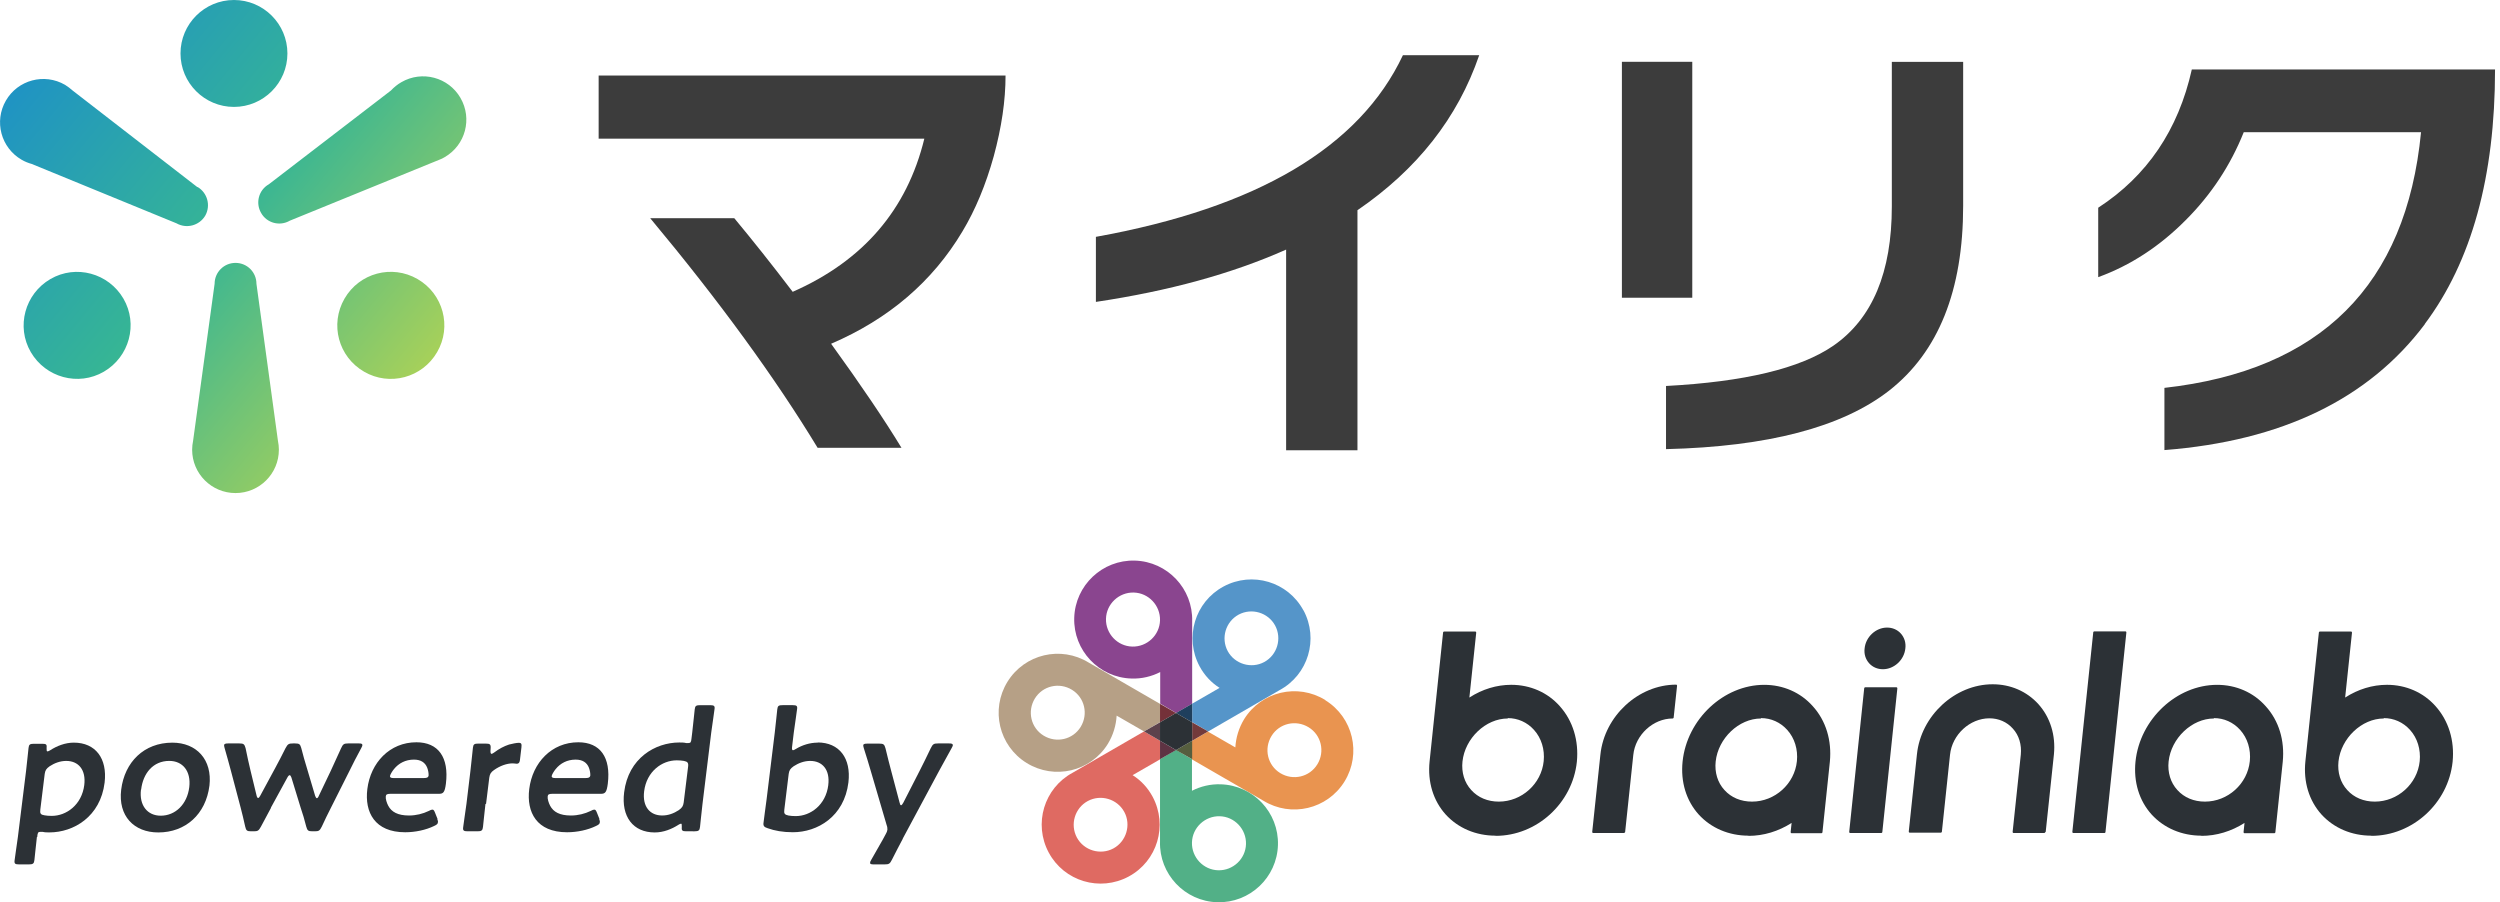
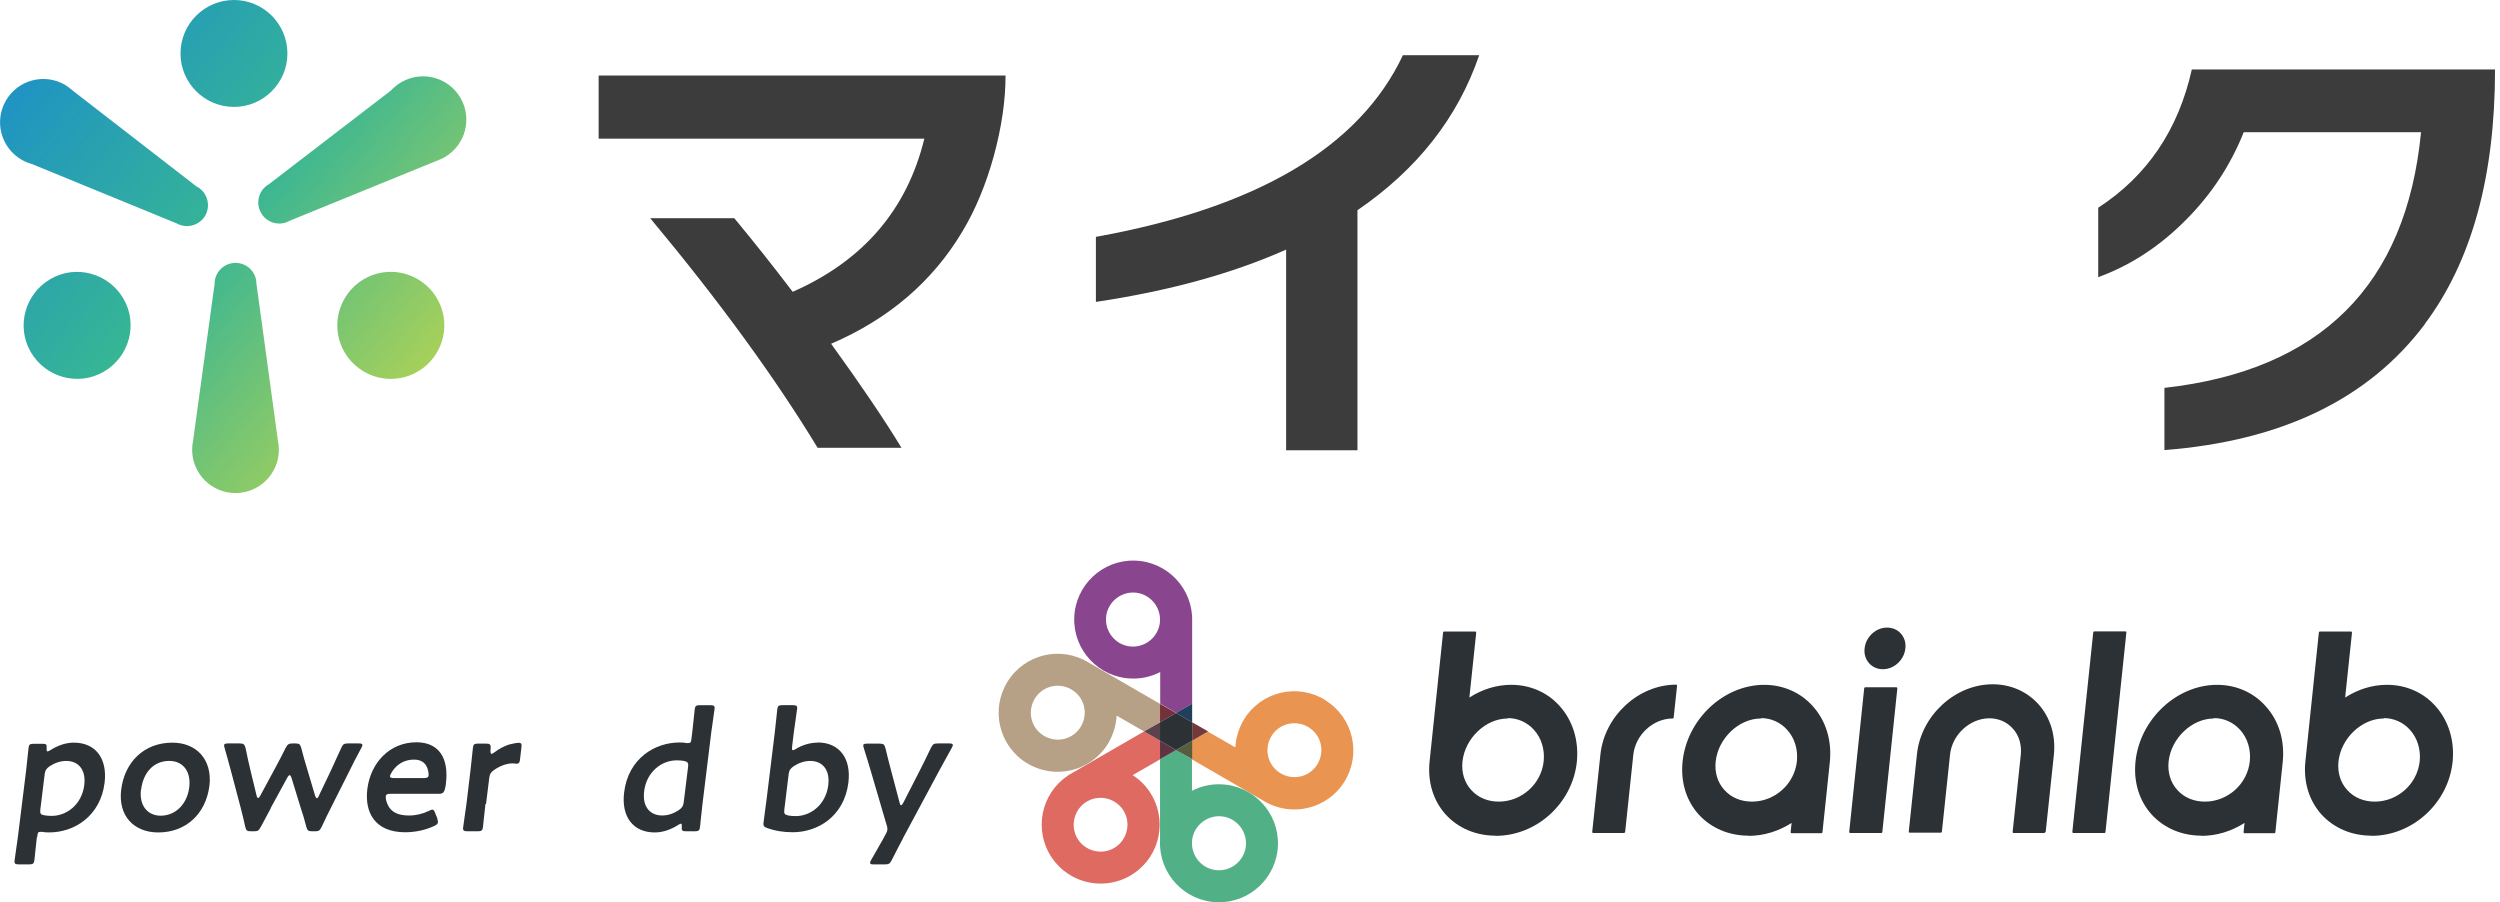
<svg xmlns="http://www.w3.org/2000/svg" fill="none" height="48" viewBox="0 0 133 48" width="133">
  <linearGradient id="a" gradientUnits="userSpaceOnUse" x1=".263" x2="24.218" y1="1.498" y2="21.121">
    <stop offset="0" stop-color="#1b8dcc" />
    <stop offset=".5" stop-color="#36b595" />
    <stop offset="1" stop-color="#b9d550" />
  </linearGradient>
  <clipPath id="b">
    <path d="m0 0h132.746v48h-132.746z" />
  </clipPath>
  <g clip-path="url(#b)">
    <path d="m60.377 29.824c-1.73-.051-3.178 1.316-3.228 3.046-.051 1.731 1.316 3.178 3.046 3.228.546.02 1.073-.111 1.528-.344v1.68l.85.496.85-.496v-4.382c.051-1.73-1.316-3.178-3.046-3.228zm-.142 4.574c-.789-.02-1.417-.688-1.397-1.478.02-.789.688-1.417 1.478-1.397.789.02 1.417.688 1.397 1.478s-.688 1.417-1.478 1.397z" fill="#8a458f" />
    <path d="m61.713 39.408-.85-.496-3.795 2.196c-1.528.82-2.095 2.722-1.275 4.25.82 1.528 2.722 2.095 4.25 1.275 1.528-.82 2.095-2.722 1.275-4.25-.263-.486-.627-.87-1.063-1.144l1.457-.84v-.982zm-2.479 5.728c-.698.374-1.569.111-1.943-.577-.374-.698-.111-1.569.577-1.943.698-.374 1.569-.111 1.943.577.374.688.111 1.569-.577 1.943z" fill="#df6a62" />
-     <path d="m69.344 32.476c-.82-1.528-2.722-2.095-4.25-1.275-1.528.82-2.095 2.722-1.275 4.25.263.486.627.87 1.063 1.144l-1.457.84v.982l.85.496 3.795-2.196c1.528-.82 2.095-2.722 1.275-4.25zm-3.451.223c.698-.374 1.569-.111 1.943.577.374.698.111 1.569-.577 1.943-.688.374-1.569.111-1.943-.577-.374-.698-.111-1.569.577-1.943z" fill="#5595c9" />
    <path d="m70.507 37.242c-1.478-.911-3.41-.455-4.321 1.022-.283.466-.435.982-.466 1.498l-1.457-.84-.85.496v.982l3.795 2.196c1.478.911 3.41.455 4.321-1.022.911-1.478.455-3.41-1.022-4.321zm-.425 3.421c-.415.678-1.295.88-1.973.466-.678-.415-.88-1.295-.466-1.973.415-.678 1.295-.88 1.974-.466.678.415.88 1.295.466 1.973z" fill="#e99450" />
    <path d="m61.713 37.445-3.795-2.196c-1.478-.911-3.41-.455-4.321 1.022-.911 1.478-.455 3.41 1.022 4.321 1.478.911 3.41.455 4.321-1.022.283-.466.435-.982.466-1.498l1.457.84.85-.496v-.982zm-4.22 1.224c-.415.678-1.295.88-1.973.466-.678-.415-.88-1.295-.466-1.973.415-.678 1.295-.88 1.973-.466.678.415.88 1.295.466 1.973z" fill="#b6a086" />
    <path d="m64.941 41.725c-.546-.02-1.073.111-1.528.344v-1.68l-.85-.496-.85.496v4.382c-.051 1.73 1.316 3.178 3.046 3.228 1.73.051 3.178-1.316 3.228-3.046.051-1.73-1.316-3.178-3.046-3.228zm-.132 4.574c-.789-.02-1.417-.688-1.397-1.478.02-.789.688-1.417 1.478-1.397.789.02 1.417.688 1.397 1.478-.02.789-.688 1.417-1.478 1.397z" fill="#52b087" />
    <path d="m61.713 37.445v.982l.85-.496z" fill="#743139" />
    <path d="m63.423 37.435v.992l-.86-.496z" fill="#1f3f5d" />
    <path d="m61.713 39.408v.982l.85-.486z" fill="#5e3343" />
    <path d="m63.423 39.408v.982l-.86-.486z" fill="#565e3e" />
    <path d="m61.713 38.426v.982l-.85-.496z" fill="#5c424c" />
    <path d="m63.423 38.426v.982l.85-.496z" fill="#733a3b" />
    <g fill="#2c3136">
      <path d="m62.563 37.93-.85.496v.982l.85.496.86-.496v-.982z" />
      <path d="m108.782 44.316h-1.66s-.03 0-.04-.02c0-.01-.01-.02-.01-.041l.435-4.109c.05-.526-.091-1.022-.425-1.386-.314-.354-.759-.546-1.245-.546-1.043 0-1.984.87-2.095 1.933l-.435 4.109s-.02.041-.051.041h-1.659s-.031 0-.041-.02c0-.01-.01-.02-.01-.041l.435-4.109c.213-2.054 2.024-3.724 4.028-3.724.951 0 1.811.374 2.429 1.052.637.708.931 1.66.83 2.682l-.436 4.109s-.02.041-.05.041z" />
      <path d="m79.565 44.458c-1.052 0-1.994-.405-2.651-1.123-.668-.739-.972-1.741-.86-2.824l.719-6.872s.02-.041.051-.041h1.66s.03 0 .041.02c0 .01.01.02.01.041l-.364 3.451c.688-.445 1.457-.678 2.226-.678 1.012 0 1.933.405 2.581 1.133.698.779 1.022 1.832.911 2.965-.233 2.206-2.135 3.937-4.321 3.937zm.648-6.234c-1.174 0-2.277 1.052-2.409 2.287-.061.577.101 1.123.466 1.518.364.405.88.617 1.467.617 1.214 0 2.267-.941 2.388-2.156.061-.617-.121-1.224-.516-1.66-.364-.405-.86-.627-1.397-.627z" />
      <path d="m126.158 44.458c-1.052 0-1.994-.405-2.651-1.123-.668-.739-.972-1.741-.861-2.824l.719-6.872s.02-.041.051-.041h1.659s.031 0 .041.02c0 .01.01.02.01.041l-.364 3.451c.688-.445 1.457-.678 2.226-.678 1.012 0 1.933.405 2.581 1.133.698.779 1.022 1.832.91 2.965-.232 2.206-2.135 3.937-4.321 3.937zm.658-6.234c-1.174 0-2.277 1.052-2.409 2.287-.06.577.102 1.123.466 1.518.364.405.88.617 1.467.617 1.215 0 2.267-.941 2.389-2.156.06-.617-.122-1.224-.516-1.66-.365-.405-.861-.627-1.397-.627z" />
      <path d="m93.025 44.458c-1.052 0-1.994-.405-2.651-1.123-.668-.739-.972-1.741-.86-2.824.233-2.247 2.186-4.078 4.342-4.078 1.012 0 1.933.405 2.581 1.133.708.779 1.022 1.832.911 2.965l-.395 3.755s-.02.041-.051.041h-1.589s-.03 0-.041-.02c0-.01-.01-.02-.01-.041l.051-.486c-.698.445-1.488.688-2.297.688zm.658-6.234c-1.174 0-2.277 1.052-2.409 2.287-.061.577.101 1.123.466 1.518.364.405.88.617 1.468.617 1.214 0 2.267-.941 2.388-2.156.061-.617-.121-1.224-.516-1.66-.364-.405-.86-.627-1.397-.627z" />
      <path d="m117.121 44.458c-1.053 0-1.994-.405-2.652-1.123-.668-.739-.971-1.741-.86-2.824.233-2.247 2.186-4.078 4.342-4.078 1.012 0 1.933.405 2.58 1.133.709.779 1.023 1.832.911 2.965l-.394 3.755s-.021.041-.051.041h-1.589s-.03 0-.04-.02c0-.01-.011-.02-.011-.041l.051-.486c-.698.445-1.488.688-2.297.688zm.658-6.234c-1.174 0-2.277 1.052-2.409 2.287-.061.577.101 1.123.466 1.518.364.405.88.617 1.467.617 1.214 0 2.267-.941 2.388-2.156.061-.617-.121-1.224-.516-1.66-.364-.405-.86-.627-1.396-.627z" />
      <path d="m100.089 44.316h-1.66s-.03 0-.041-.02c0-.01-.01-.02-.01-.041l.799-7.651s.02-.041.051-.041h1.66s.03 0 .041.02c0 .01.01.02.01.041l-.8 7.651s-.02.041-.05.041z" />
      <path d="m111.96 44.316h-1.66s-.03 0-.041-.02c0-.01-.01-.02-.01-.041l1.113-10.626s.021-.04.051-.04h1.66s.03 0 .04.02c0 .01.01.02.01.041l-1.113 10.626s-.02.041-.05.041z" />
      <path d="m86.416 44.316h-1.66s-.03 0-.04-.02c0-.01-.01-.02-.01-.04l.435-4.109c.212-2.054 2.024-3.724 4.028-3.724.01 0 .03 0 .041.02 0 .01.01.02.01.041l-.182 1.7s-.02.04-.051.04c-1.042 0-1.984.87-2.095 1.933l-.435 4.109s-.02.041-.051.041z" />
      <path d="m100.17 35.603c-.284 0-.547-.111-.729-.314-.192-.213-.283-.496-.243-.799.061-.607.597-1.103 1.194-1.103.284 0 .547.111.729.314.192.212.283.496.243.799-.061.607-.597 1.103-1.194 1.103z" />
    </g>
    <path d="m47.97 23.823h-4.473c-2.247-3.704-5.212-7.782-8.906-12.215h4.473c.941 1.133 1.984 2.439 3.107 3.917 3.744-1.649 6.082-4.362 7.003-8.147h-17.326v-3.36h21.647c0 1.336-.212 2.763-.627 4.291-.425 1.528-.982 2.864-1.67 4.008-1.589 2.662-3.917 4.655-6.983 5.971 1.589 2.196 2.834 4.038 3.744 5.536z" fill="#3c3c3c" />
    <path d="m78.694 2.935c-1.144 3.34-3.309 6.082-6.477 8.248v12.772h-3.795v-10.677c-2.884 1.285-6.254 2.206-10.12 2.783v-3.461c8.582-1.548 14.027-4.767 16.334-9.665h4.048z" fill="#3c3c3c" />
-     <path d="m90.029 15.838h-3.744v-12.549h3.744v12.539zm14.411-4.888c0 4.503-1.315 7.782-3.947 9.837-2.499 1.943-6.446 2.975-11.861 3.107v-3.36c4.18-.223 7.145-.931 8.906-2.145 2.075-1.437 3.107-3.906 3.107-7.408v-7.691h3.795z" fill="#3c3c3c" />
    <path d="m129.002 17.245c-2.986 3.977-7.6 6.214-13.855 6.699v-3.309c8.309-.931 12.863-5.465 13.652-13.601h-9.432c-.708 1.771-1.74 3.329-3.086 4.675-1.387 1.397-2.935 2.409-4.656 3.036v-3.694c2.601-1.69 4.261-4.139 4.98-7.357h16.131c0 5.698-1.245 10.221-3.744 13.551z" fill="#3c3c3c" />
    <path d="m14.836 23.924c0 1.275-1.032 2.307-2.307 2.307-1.275 0-2.307-1.032-2.307-2.307 0-.162.02-.324.051-.476l1.144-8.349c0-.617.496-1.113 1.113-1.113.617 0 1.113.496 1.113 1.113l1.143 8.349c.03.152.051.314.051.476zm8.42-5.192c.789-1.356.324-3.097-1.042-3.886-1.366-.789-3.097-.324-3.886 1.042s-.324 3.097 1.042 3.886c1.356.789 3.097.324 3.886-1.042zm-21.617 0c.789 1.356 2.53 1.832 3.886 1.042 1.356-.789 1.832-2.53 1.042-3.886-.789-1.356-2.53-1.832-3.886-1.042-1.356.789-1.832 2.53-1.042 3.886zm10.808-18.732c-1.569 0-2.844 1.275-2.844 2.844s1.275 2.844 2.844 2.844c1.569 0 2.844-1.275 2.844-2.844s-1.275-2.844-2.844-2.844zm12.053 5.212c-.638-1.103-2.044-1.478-3.147-.84-.212.121-.395.273-.557.445l-6.497 4.989c-.536.304-.719.992-.405 1.528.304.536.992.719 1.528.405l7.944-3.238c.101-.04.202-.081.293-.142 1.103-.638 1.478-2.044.84-3.147zm-13.996 4.746-6.639-5.141c-.121-.111-.263-.213-.405-.304-1.103-.638-2.51-.263-3.147.84-.638 1.103-.263 2.51.84 3.147.172.101.354.172.536.223l7.701 3.158c.536.304 1.214.121 1.528-.405.304-.536.121-1.214-.405-1.528z" fill="url(#a)" />
    <path d="m1.963 44.529c-.051.405-.121 1.164-.132 1.224-.02.192-.081.233-.293.233h-.526c-.213 0-.263-.041-.233-.233 0-.061.121-.82.172-1.224l.435-3.512c.051-.405.121-1.164.132-1.225.02-.192.081-.223.293-.223h.445c.213 0 .243.041.223.243 0 .121 0 .162.051.162.03 0 .071-.02.142-.061.344-.223.789-.405 1.255-.405 1.154 0 1.791.84 1.639 2.125-.223 1.822-1.66 2.651-2.935 2.651-.132 0-.243 0-.364-.03-.051 0-.091 0-.121 0-.121 0-.142.051-.162.233v.041zm2.52-2.763c.101-.82-.314-1.285-.961-1.285-.314 0-.617.111-.88.283-.182.132-.233.212-.263.405l-.233 1.892c-.03.223.02.283.223.314.111.02.233.03.385.03.779 0 1.599-.587 1.731-1.65z" fill="#2c3136" />
    <path d="m11.142 41.796c-.192 1.528-1.275 2.49-2.722 2.49-1.295 0-2.145-.88-1.973-2.277.182-1.467 1.214-2.5 2.722-2.5 1.285 0 2.135.901 1.973 2.297zm-3.643.212c-.101.84.344 1.387 1.052 1.387.779 0 1.407-.607 1.518-1.518.101-.86-.354-1.397-1.063-1.397-.86 0-1.397.658-1.498 1.528z" fill="#2c3136" />
    <path d="m14.421 42.97c-.162.314-.344.638-.536 1.002-.121.223-.172.253-.385.253h-.142c-.223 0-.263-.041-.314-.253-.081-.374-.162-.698-.243-1.012l-.516-1.953c-.101-.374-.202-.749-.334-1.204-.02-.071-.03-.121-.03-.152 0-.081.081-.101.223-.101h.587c.233 0 .273.041.334.253.091.455.172.81.263 1.194l.324 1.336c.02.081.051.121.081.121.03 0 .071-.041.111-.121l.799-1.478c.172-.324.354-.658.546-1.052.121-.223.172-.253.405-.253h.101c.233 0 .273.041.334.253.101.395.192.719.293 1.042l.445 1.498c.03.081.061.121.091.121.03 0 .071-.041.101-.121l.638-1.336c.182-.405.344-.749.546-1.194.101-.223.152-.263.385-.263h.557c.142 0 .202.02.192.101 0 .041-.03.081-.061.152-.253.455-.435.83-.627 1.214l-.982 1.953c-.172.324-.314.638-.486 1.002-.111.223-.162.253-.374.253h-.132c-.223 0-.263-.041-.324-.253-.091-.364-.182-.668-.293-.992l-.496-1.619c-.03-.081-.061-.121-.091-.121s-.081.04-.121.121l-.88 1.609z" fill="#2c3136" />
    <path d="m23.266 43.578c.03.071.041.132.03.172 0 .081-.071.132-.202.192-.435.213-1.002.334-1.538.334-1.619 0-2.166-1.063-2.014-2.297.172-1.407 1.194-2.49 2.611-2.49 1.164 0 1.741.799 1.569 2.206-.061.466-.142.536-.374.536h-2.581c-.162 0-.233.03-.243.132-.02.132.051.354.132.506.172.324.506.516 1.103.516.374 0 .739-.091 1.052-.243.091-.051.152-.071.192-.071.071 0 .101.061.152.192l.121.304zm-.466-2.307c.01-.121-.02-.293-.071-.425-.111-.283-.344-.435-.708-.435-.445 0-.81.192-1.063.506-.091.111-.202.293-.212.374 0 .071.051.101.192.101h1.609c.162 0 .233-.03.253-.121z" fill="#2c3136" />
    <path d="m25.827 42.768c-.051.405-.121 1.164-.132 1.224-.02.192-.081.233-.293.233h-.526c-.212 0-.263-.041-.233-.233 0-.061.121-.82.172-1.224l.212-1.761c.051-.405.121-1.164.132-1.225.02-.192.081-.223.293-.223h.385c.233 0 .283.04.263.273-.02.202 0 .273.051.273.03 0 .081-.03.152-.081.253-.192.506-.324.779-.415.172-.041.385-.091.516-.091.142 0 .162.061.142.243l-.081.688c-.02.142-.081.182-.172.182-.041 0-.121-.02-.212-.02-.314 0-.678.132-.992.354-.172.121-.223.212-.253.405l-.172 1.397z" fill="#2c3136" />
-     <path d="m31.879 43.578c.03.071.041.132.03.172 0 .081-.071.132-.202.192-.435.213-1.002.334-1.538.334-1.619 0-2.166-1.063-2.014-2.297.172-1.407 1.194-2.49 2.611-2.49 1.164 0 1.741.799 1.569 2.206-.061.466-.142.536-.374.536h-2.581c-.162 0-.233.03-.243.132-.02.132.051.354.132.506.172.324.506.516 1.103.516.374 0 .739-.091 1.052-.243.091-.051.152-.071.192-.071.071 0 .101.061.152.192l.121.304zm-.476-2.307c.01-.121-.02-.293-.071-.425-.111-.283-.344-.435-.709-.435-.445 0-.81.192-1.063.506-.091.111-.202.293-.212.374 0 .071.051.101.192.101h1.609c.162 0 .233-.03.253-.121z" fill="#2c3136" />
    <path d="m36.504 44.225c-.212 0-.253-.041-.233-.253 0-.111 0-.152-.041-.152-.03 0-.071.02-.142.061-.344.223-.789.405-1.255.405-1.154 0-1.791-.84-1.629-2.135.223-1.822 1.66-2.651 2.935-2.651.132 0 .243 0 .364.03h.121c.121 0 .142-.051.162-.233l.041-.334c.051-.405.121-1.164.132-1.225.02-.192.081-.223.293-.223h.526c.212 0 .263.041.233.223 0 .061-.121.82-.172 1.225l-.466 3.805c-.051.405-.121 1.164-.132 1.224-.02.192-.081.233-.293.233zm-.506-3.775c-.779 0-1.599.587-1.73 1.649-.101.82.314 1.285.961 1.285.324 0 .617-.111.88-.283.182-.132.233-.212.263-.405l.233-1.892c.03-.223-.02-.283-.223-.324-.111-.02-.233-.03-.374-.03z" fill="#2c3136" />
    <path d="m43.497 39.499c1.154 0 1.791.84 1.639 2.125-.223 1.822-1.65 2.651-2.955 2.651-.536 0-.972-.081-1.336-.212-.202-.061-.253-.132-.223-.314.01-.121.111-.83.162-1.235l.435-3.552c.051-.405.121-1.164.132-1.225.02-.192.081-.223.293-.223h.526c.212 0 .263.041.233.223 0 .061-.121.82-.172 1.225l-.091.759c-.02.132 0 .192.051.192.03 0 .081-.03.152-.071.334-.202.739-.334 1.164-.334zm.567 2.267c.101-.82-.314-1.285-.962-1.285-.314 0-.617.111-.88.283-.182.132-.233.212-.263.405l-.233 1.903c-.03.212.02.273.223.314.111.02.233.03.385.03.779 0 1.599-.587 1.731-1.65z" fill="#2c3136" />
    <path d="m48.03 44.62c-.182.334-.354.678-.577 1.113-.111.223-.162.253-.395.253h-.577c-.142 0-.202-.02-.192-.091 0-.04.02-.081.061-.152.263-.455.466-.81.617-1.083l.142-.263c.061-.101.091-.182.101-.253 0-.071 0-.152-.041-.253l-.84-2.864c-.121-.405-.223-.759-.374-1.224-.02-.061-.03-.121-.03-.152 0-.071.081-.091.223-.091h.627c.233 0 .273.041.334.253.111.455.202.83.304 1.204l.445 1.68c.02.091.04.142.081.142.03 0 .071-.051.121-.142l.86-1.68c.192-.374.374-.749.597-1.214.111-.223.162-.253.395-.253h.577c.142 0 .202.02.202.091 0 .04-.03.091-.061.152-.273.486-.476.86-.668 1.214l-1.933 3.603z" fill="#2c3136" />
  </g>
</svg>